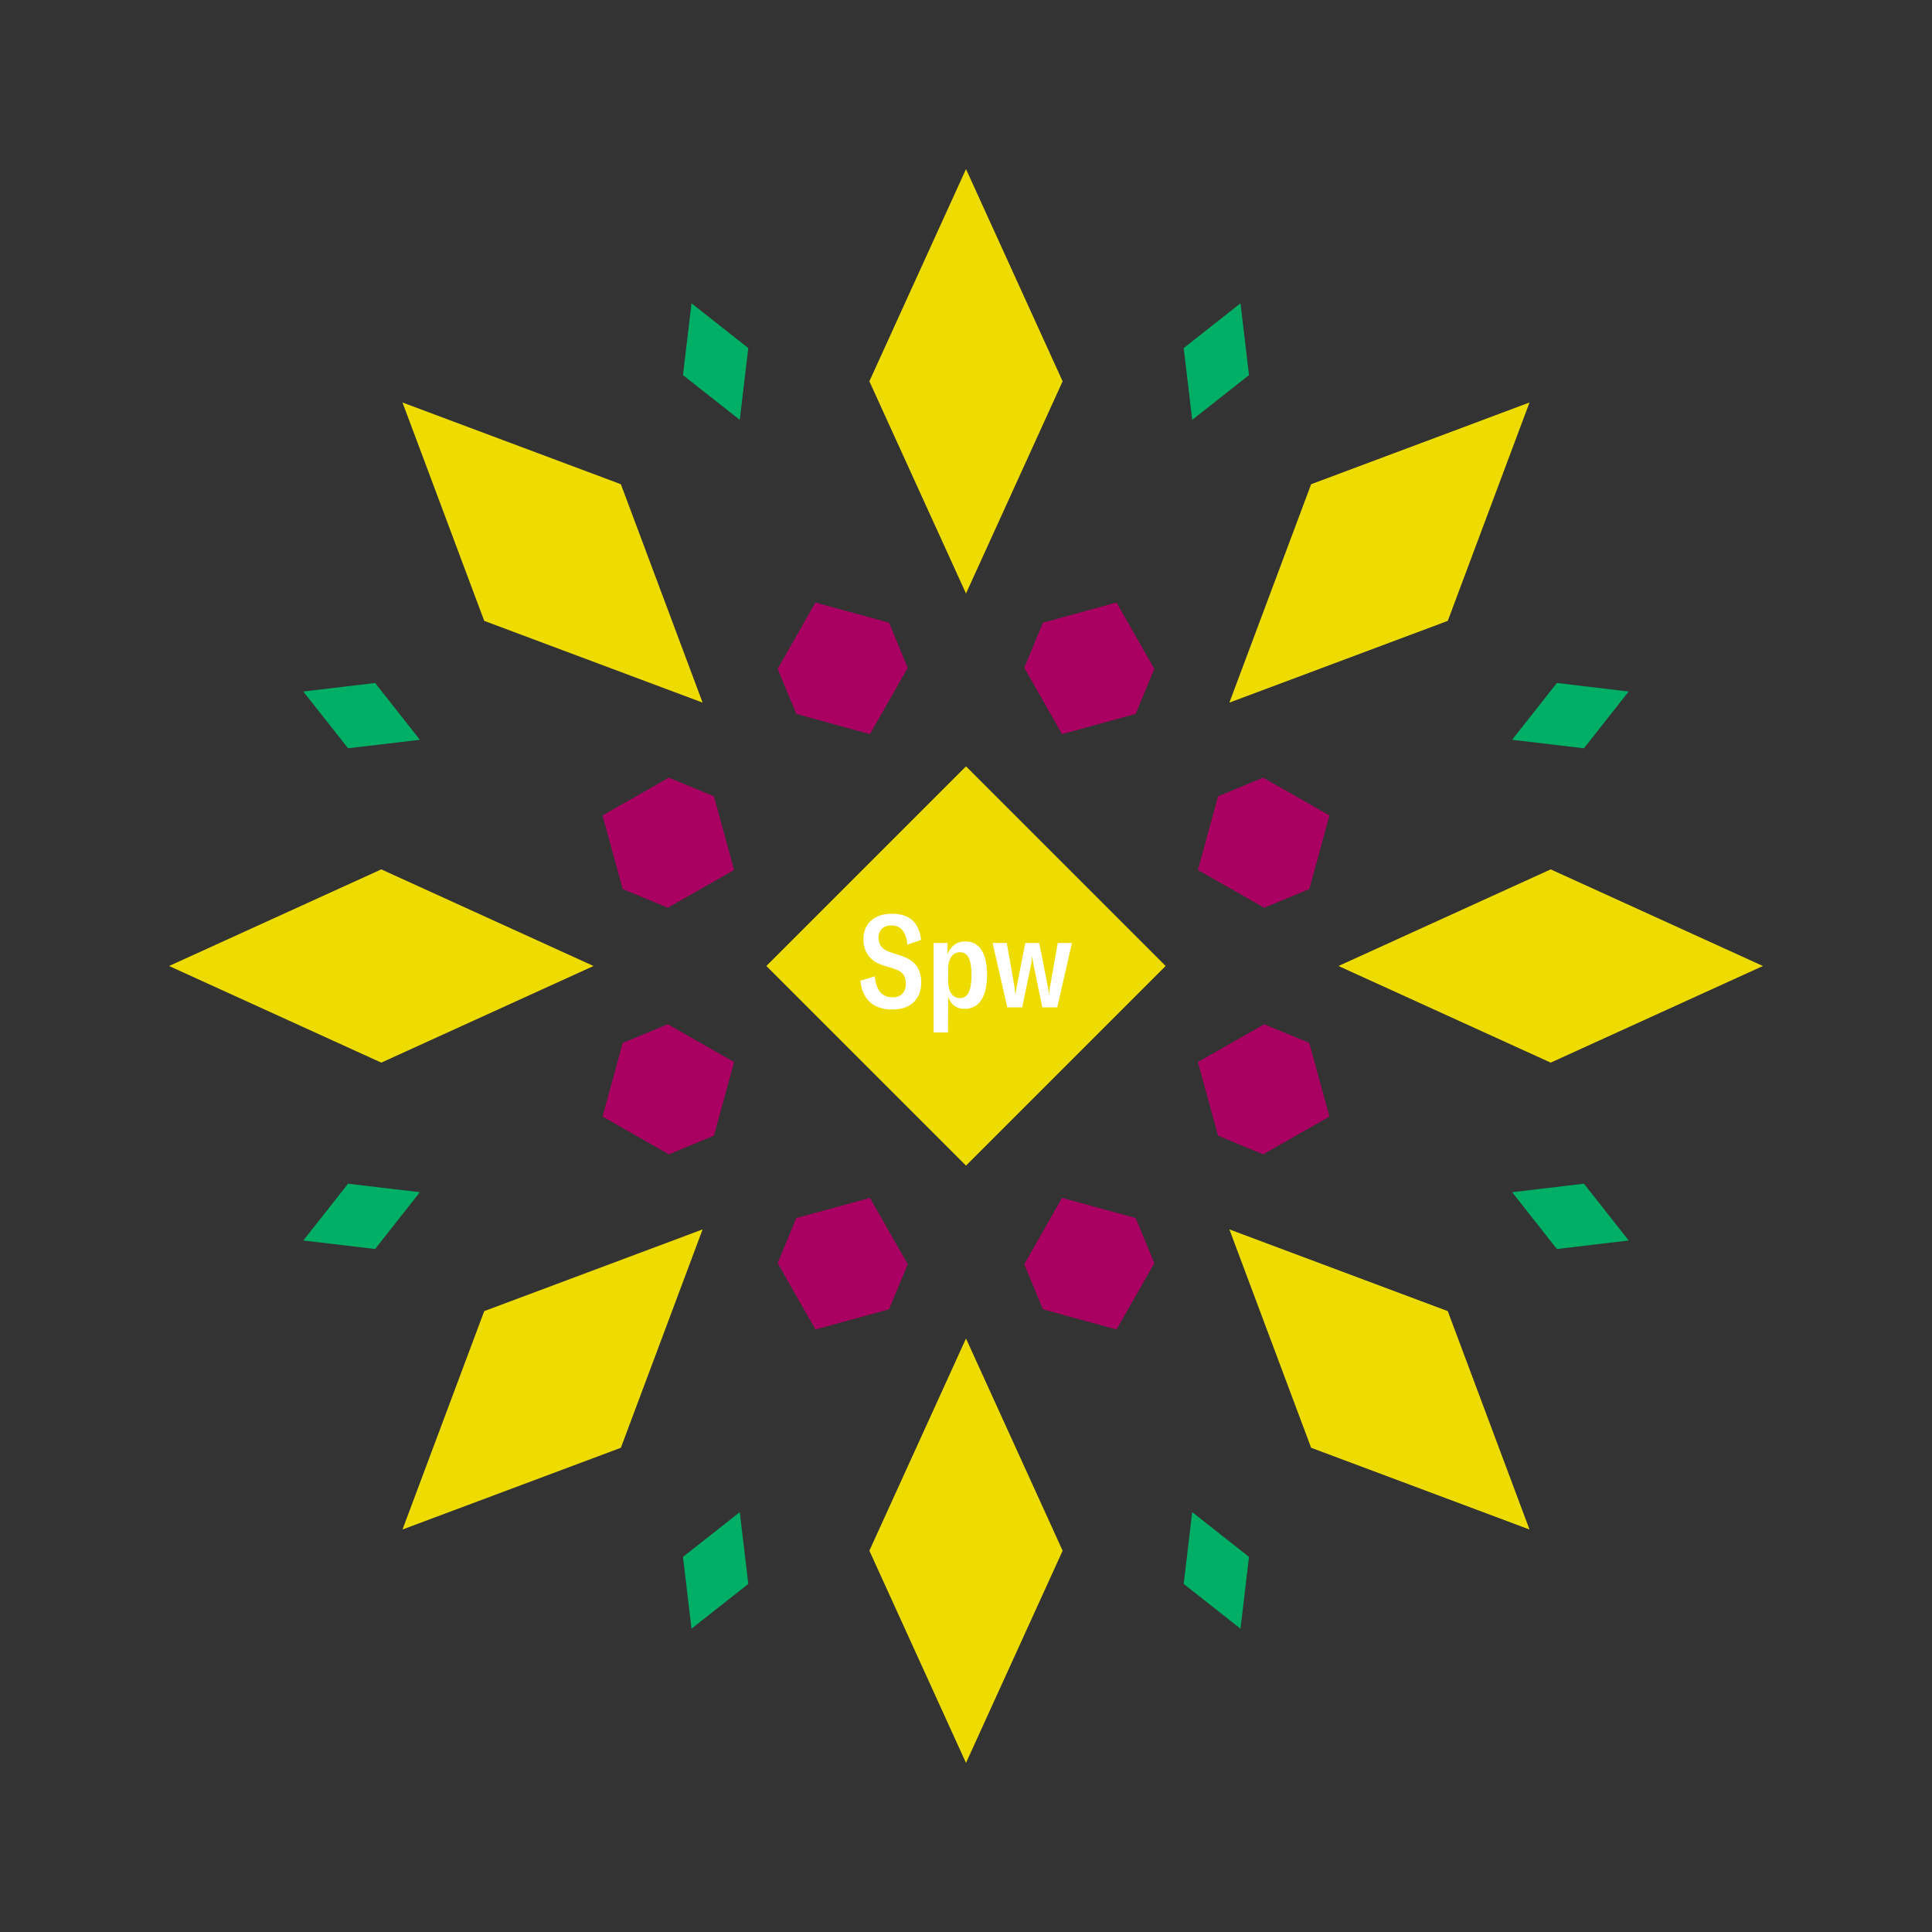
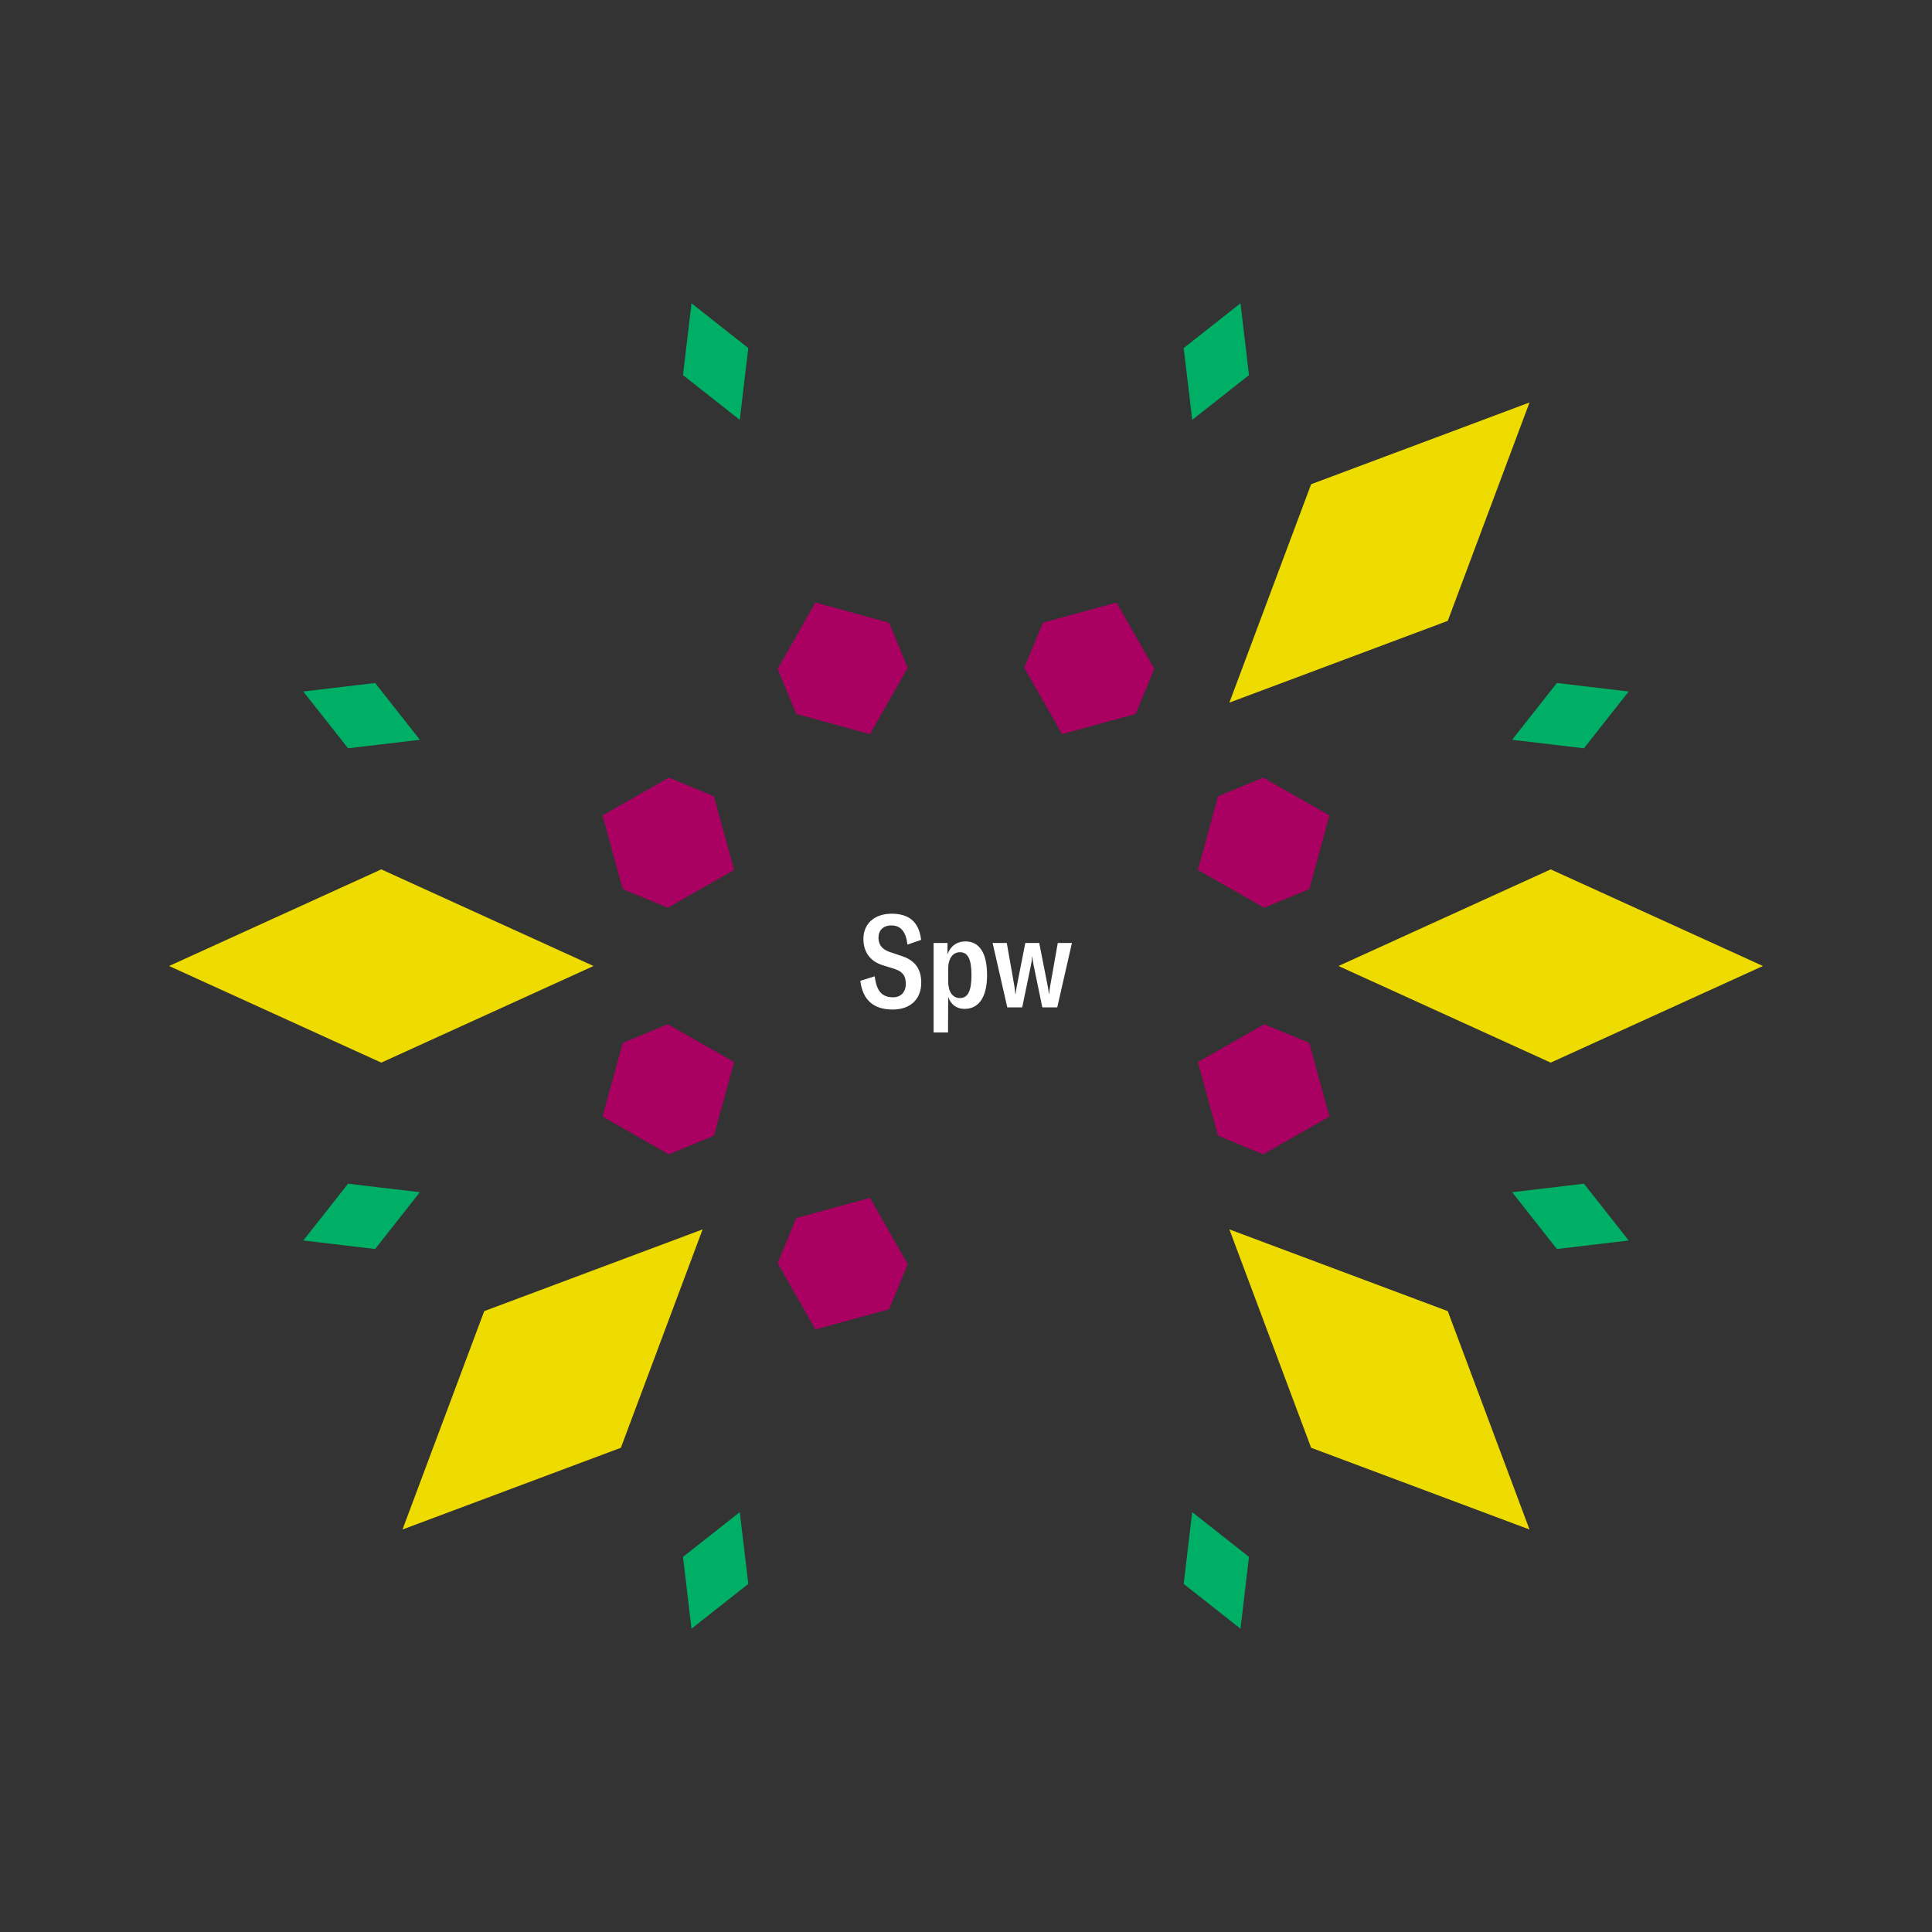
<svg xmlns="http://www.w3.org/2000/svg" width="1200" height="1200" viewBox="-300 -300 600 600">
  <rect x="-300" y="-300" width="600" height="600" fill="#333333" stroke="none" />
  <title>Space Wrangler OG</title>
  <desc />
  <g transform="rotate(45) translate(0 181.585)">
    <path transform="scale(0.484,1.063)" d="M0-62L62 0 0 62-62 0z" fill="#eedc00" />
  </g>
  <g transform="rotate(135) translate(0 181.585)">
-     <path transform="scale(0.484,1.063)" d="M0-62L62 0 0 62-62 0z" fill="#eedc00" />
-   </g>
+     </g>
  <g transform="rotate(225) translate(0 181.585)">
    <path transform="scale(0.484,1.063)" d="M0-62L62 0 0 62-62 0z" fill="#eedc00" />
  </g>
  <g transform="rotate(315) translate(0 181.585)">
    <path transform="scale(0.484,1.063)" d="M0-62L62 0 0 62-62 0z" fill="#eedc00" />
  </g>
  <g transform="rotate(0) translate(0 181.585)">
-     <path transform="scale(0.484,1.063)" d="M0-62L62 0 0 62-62 0z" fill="#eedc00" />
-   </g>
+     </g>
  <g transform="rotate(90) translate(0 181.585)">
    <path transform="scale(0.484,1.063)" d="M0-62L62 0 0 62-62 0z" fill="#eedc00" />
  </g>
  <g transform="rotate(180) translate(0 181.585)">
-     <path transform="scale(0.484,1.063)" d="M0-62L62 0 0 62-62 0z" fill="#eedc00" />
-   </g>
+     </g>
  <g transform="rotate(270) translate(0 181.585)">
    <path transform="scale(0.484,1.063)" d="M0-62L62 0 0 62-62 0z" fill="#eedc00" />
  </g>
  <g transform="rotate(22.5) translate(0 100.064)">
    <path transform="scale(0.35,0.351)" d="M-53.5-21.58L0-63l53.5 41.42v43.16L0 63l-53.5-41.42z" fill="#aa0061" />
  </g>
  <g transform="rotate(67.5) translate(0 100.064)">
    <path transform="scale(0.35,0.351)" d="M-53.5-21.58L0-63l53.5 41.42v43.16L0 63l-53.5-41.42z" fill="#aa0061" />
  </g>
  <g transform="rotate(112.5) translate(0 100.064)">
    <path transform="scale(0.35,0.351)" d="M-53.5-21.58L0-63l53.5 41.42v43.16L0 63l-53.5-41.42z" fill="#aa0061" />
  </g>
  <g transform="rotate(157.5) translate(0 100.064)">
    <path transform="scale(0.35,0.351)" d="M-53.5-21.58L0-63l53.5 41.42v43.16L0 63l-53.5-41.42z" fill="#aa0061" />
  </g>
  <g transform="rotate(202.5) translate(0 100.064)">
    <path transform="scale(0.35,0.351)" d="M-53.5-21.58L0-63l53.5 41.42v43.16L0 63l-53.5-41.42z" fill="#aa0061" />
  </g>
  <g transform="rotate(247.5) translate(0 100.064)">
    <path transform="scale(0.35,0.351)" d="M-53.5-21.58L0-63l53.5 41.42v43.16L0 63l-53.5-41.42z" fill="#aa0061" />
  </g>
  <g transform="rotate(292.5) translate(0 100.064)">
    <path transform="scale(0.35,0.351)" d="M-53.5-21.58L0-63l53.5 41.42v43.16L0 63l-53.5-41.42z" fill="#aa0061" />
  </g>
  <g transform="rotate(337.5) translate(0 100.064)">
-     <path transform="scale(0.35,0.351)" d="M-53.5-21.58L0-63l53.5 41.42v43.16L0 63l-53.5-41.42z" fill="#aa0061" />
-   </g>
+     </g>
  <g transform="rotate(22.5) translate(0 203.17)">
    <path transform="scale(0.177,0.316)" d="M0-62L62 0 0 62-62 0z" fill="#00af66" />
  </g>
  <g transform="rotate(67.5) translate(0 203.17)">
    <path transform="scale(0.177,0.316)" d="M0-62L62 0 0 62-62 0z" fill="#00af66" />
  </g>
  <g transform="rotate(112.5) translate(0 203.17)">
    <path transform="scale(0.177,0.316)" d="M0-62L62 0 0 62-62 0z" fill="#00af66" />
  </g>
  <g transform="rotate(157.5) translate(0 203.17)">
    <path transform="scale(0.177,0.316)" d="M0-62L62 0 0 62-62 0z" fill="#00af66" />
  </g>
  <g transform="rotate(202.5) translate(0 203.17)">
    <path transform="scale(0.177,0.316)" d="M0-62L62 0 0 62-62 0z" fill="#00af66" />
  </g>
  <g transform="rotate(247.5) translate(0 203.17)">
    <path transform="scale(0.177,0.316)" d="M0-62L62 0 0 62-62 0z" fill="#00af66" />
  </g>
  <g transform="rotate(292.5) translate(0 203.17)">
    <path transform="scale(0.177,0.316)" d="M0-62L62 0 0 62-62 0z" fill="#00af66" />
  </g>
  <g transform="rotate(337.5) translate(0 203.17)">
    <path transform="scale(0.177,0.316)" d="M0-62L62 0 0 62-62 0z" fill="#00af66" />
  </g>
  <g>
-     <path transform="scale(1,1)" d="M0-62L62 0 0 62-62 0z" fill="#eedc00" />
    <path fill="#fff" d="M-22.78 13.52C-17.14 13.52-13.90 10.16-13.90 5.20C-13.90 0.92-15.82-1.72-19.90-3.08L-23.70-4.36C-26.06-5.16-27.18-6.64-27.18-8.76C-27.18-11.08-25.70-12.60-23.18-12.60C-20.30-12.60-18.66-10.72-18.18-6.64L-13.94-8.12C-14.62-13.96-17.98-16.24-23.06-16.24C-28.30-16.24-31.86-13.28-31.86-8.36C-31.86-4.48-29.86-1.52-25.98-0.28L-22.26 0.88C-19.70 1.72-18.70 2.96-18.70 5.52C-18.70 8.12-20.22 9.72-22.66 9.72C-26.14 9.72-27.82 7.68-28.34 3.20L-32.82 4.60C-32.10 10.52-28.74 13.52-22.78 13.52ZM-10.06 20.64L-5.58 20.64L-5.54 9.60C-4.74 11.88-3.02 13.32-0.46 13.32C3.98 13.32 6.54 9.68 6.54 2.84C6.54-4.08 4.14-7.64-0.18-7.64C-2.86-7.64-4.90-6.12-5.74-3.60L-5.74-7.16L-10.06-7.16ZM-1.90 9.96C-4.18 9.96-5.54 7.96-5.54 4.72L-5.54 0.92C-5.54-2.28-4.14-4.28-1.86-4.28C0.58-4.28 1.70-2.12 1.70 2.84C1.70 7.84 0.54 9.96-1.90 9.96ZM12.82 12.84L17.46 12.84L20.22-0.52C20.38-1.24 20.46-2.28 20.54-2.92L20.62-2.92C20.66-2.28 20.78-1.24 20.94-0.52L23.70 12.84L28.34 12.84L32.90-7.16L28.50-7.16L26.10 6.44C25.98 7.12 25.90 7.88 25.82 8.64L25.74 8.64C25.66 7.88 25.54 7.12 25.42 6.44L22.74-7.16L18.42-7.16L15.74 6.44C15.62 7.12 15.50 7.88 15.42 8.64L15.30 8.64C15.26 7.88 15.14 7.12 15.06 6.44L12.66-7.16L8.26-7.16Z" />
  </g>
</svg>